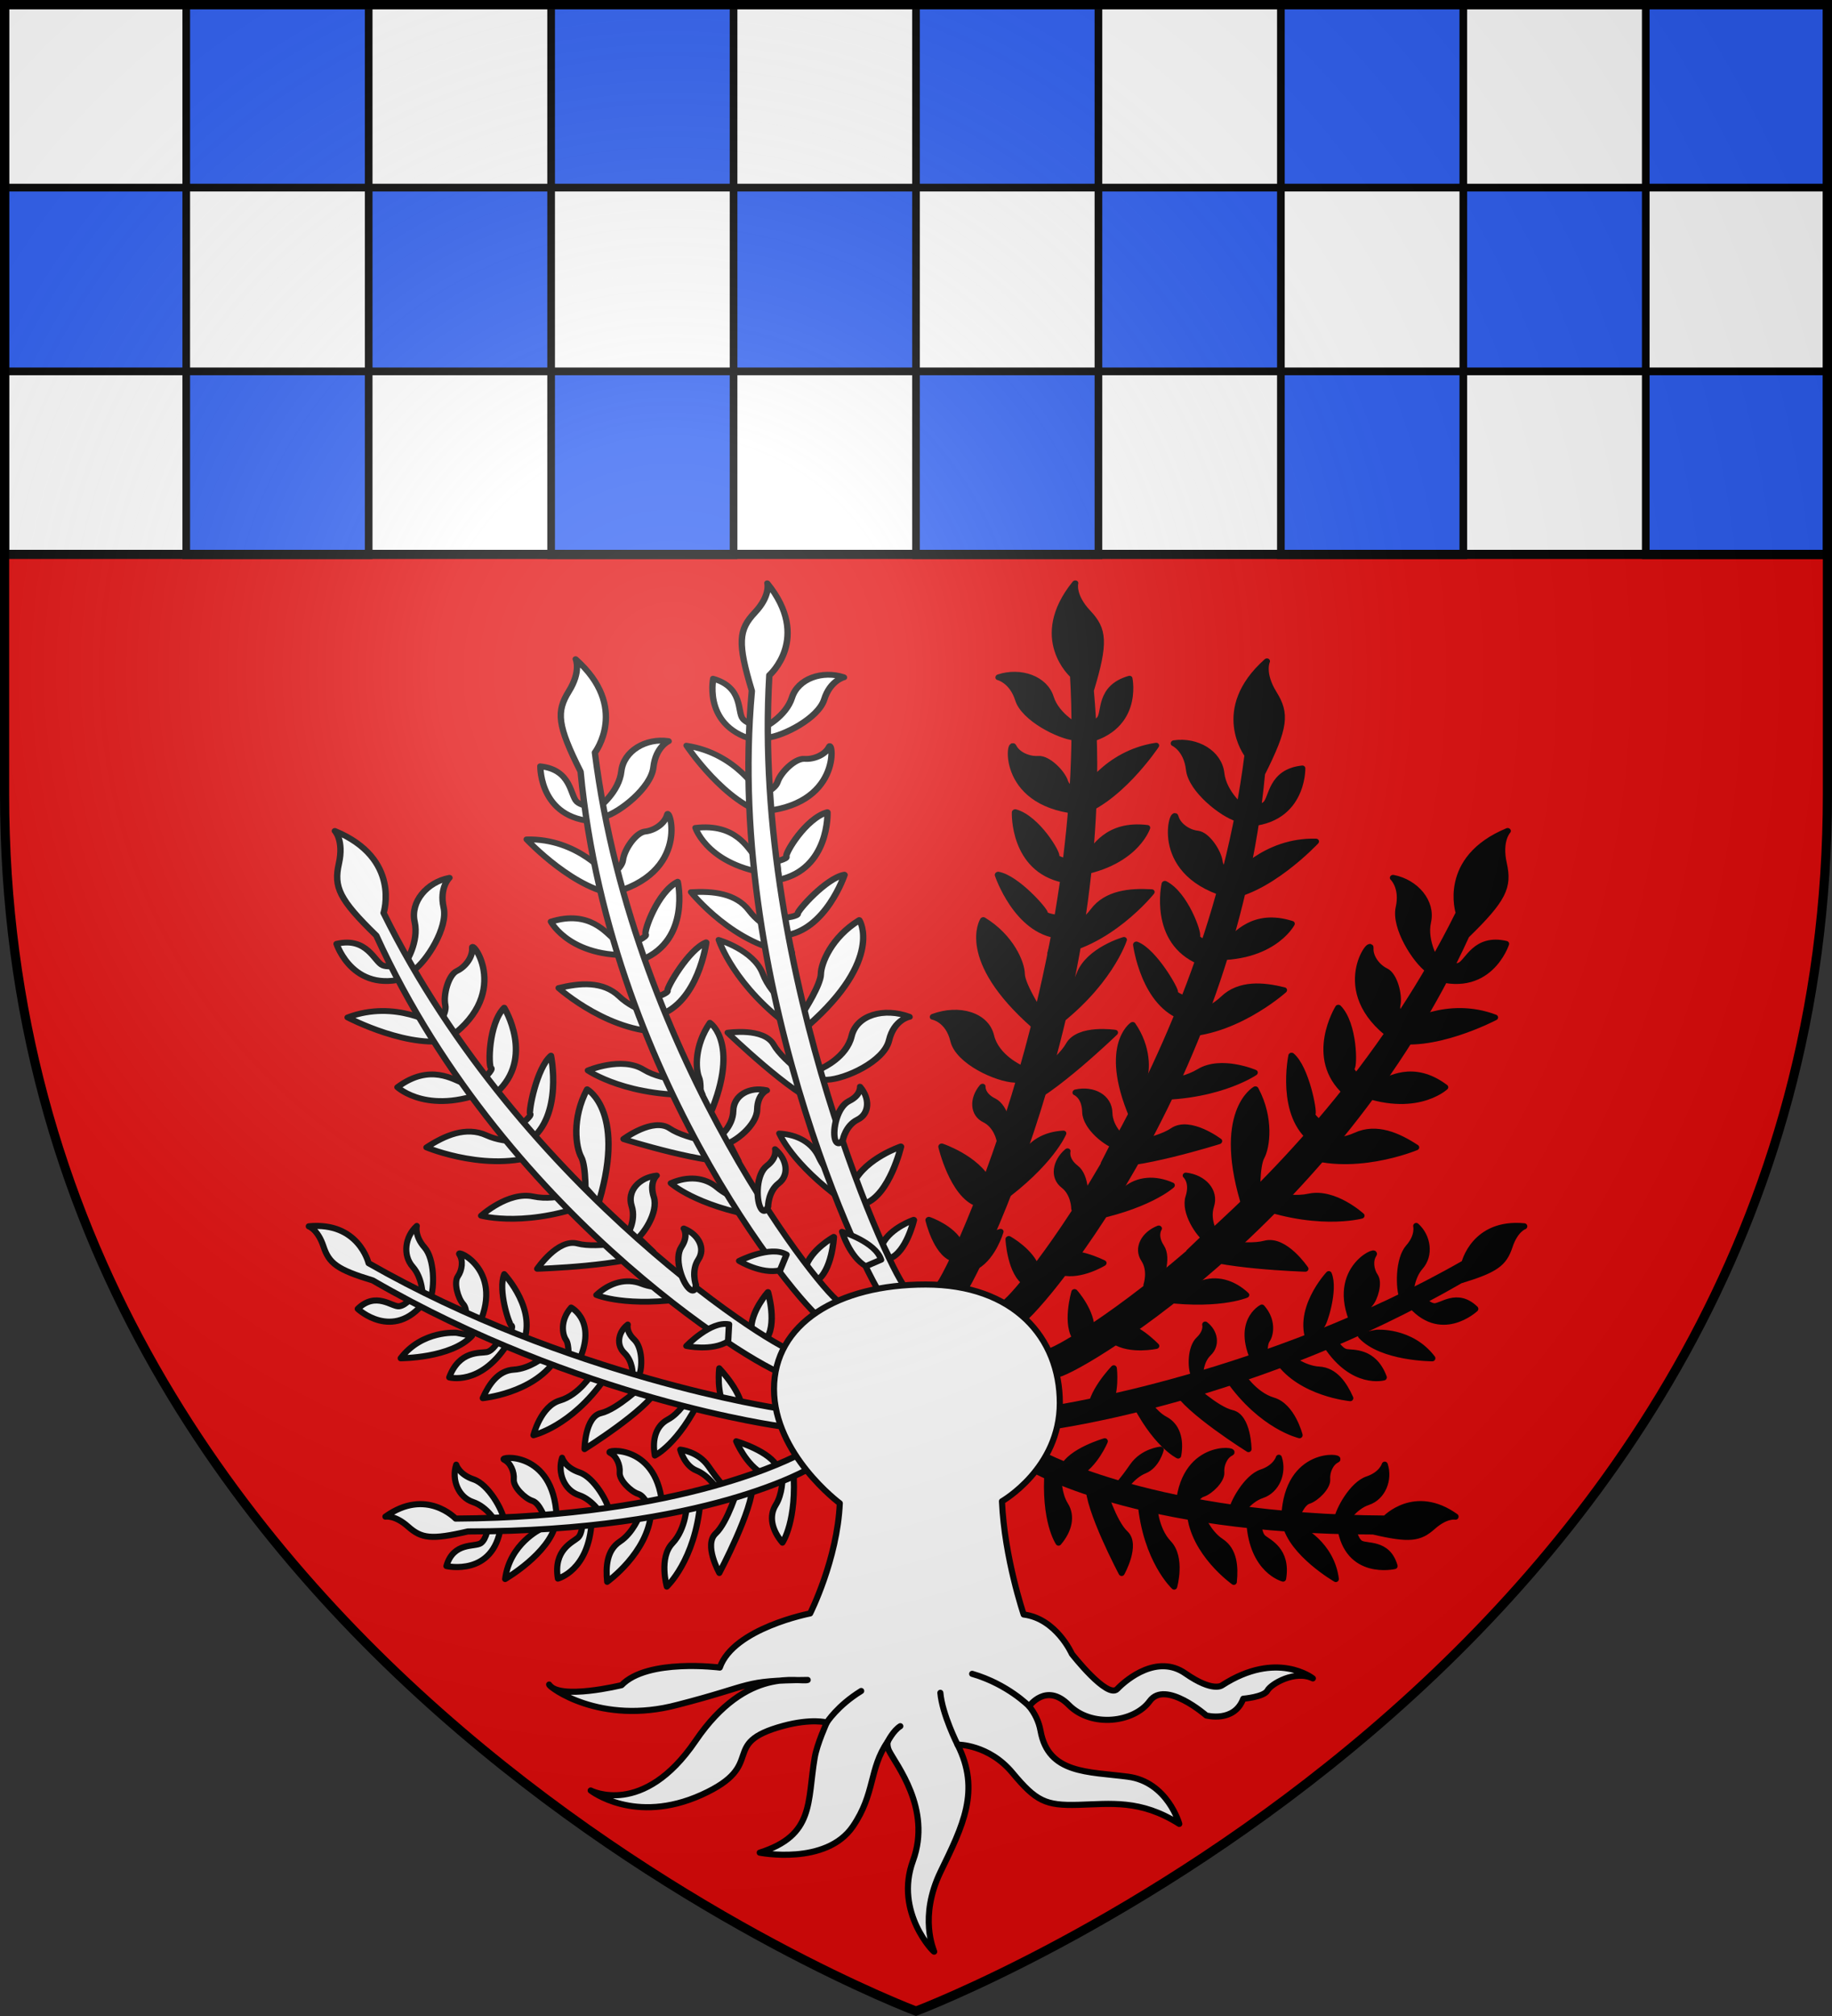
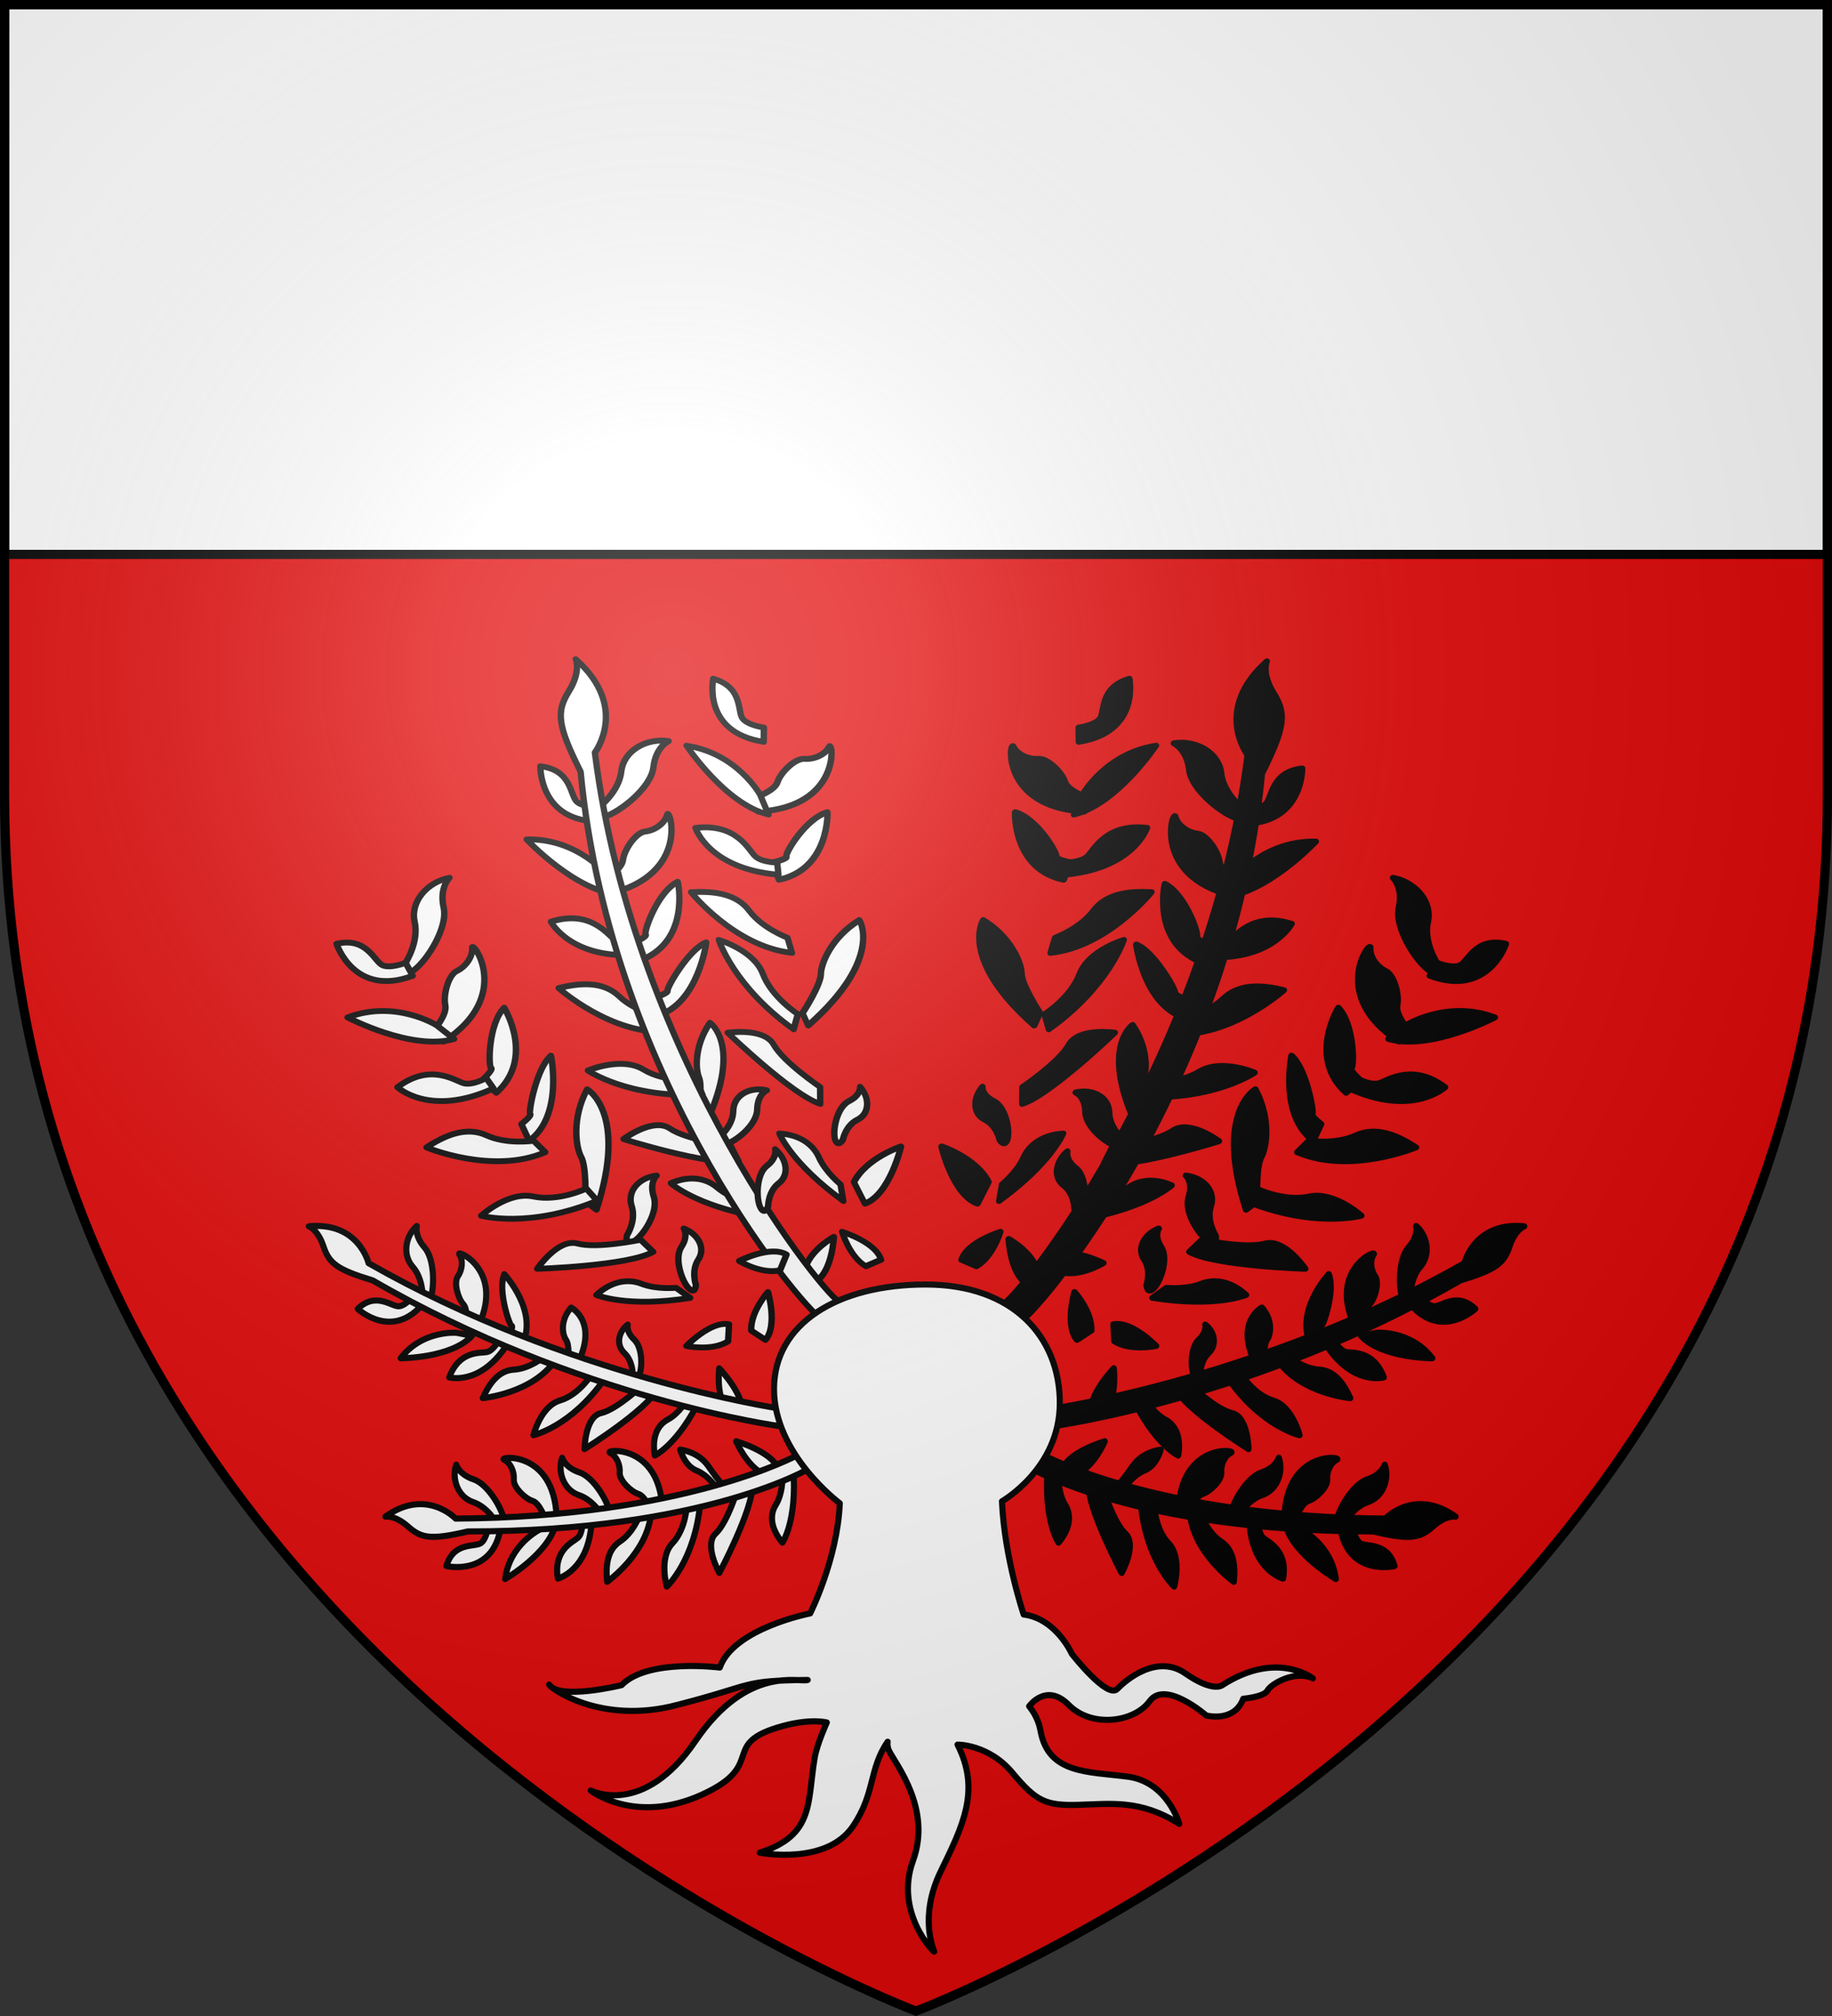
<svg xmlns="http://www.w3.org/2000/svg" xmlns:xlink="http://www.w3.org/1999/xlink" width="600" height="660" viewBox="-300 -300 600 660">
  <rect x="-300" y="-300" width="600" height="660" fill="#333333" stroke="none" />
  <radialGradient id="h" cx="-80" cy="-80" r="405" gradientTransform="matrix(1 0 0 1 0 -.05)" gradientUnits="userSpaceOnUse">
    <stop offset="0" stop-color="#fff" stop-opacity=".31" />
    <stop offset=".19" stop-color="#fff" stop-opacity=".25" />
    <stop offset=".6" stop-color="#6b6b6b" stop-opacity=".125" />
    <stop offset="1" stop-opacity=".125" />
  </radialGradient>
  <path fill="#e20909" d="M-298.5-298.5h597v258.543C298.5 246.291 0 358.5 0 358.5S-298.5 246.291-298.5-39.957z" />
  <g stroke="#000" stroke-linecap="round" stroke-linejoin="round" stroke-width="1.428">
    <g fill="#fff" stroke="#000" stroke-linecap="round" stroke-linejoin="round" transform="matrix(1.4 0 0 1.402 -765.764 59.34)">
      <g id="a" stroke-width="1.428">
        <path d="M473.624 97.683s-2.073-3.719-5.505-4.863-5.077-5.22-3.933-8.723c0 0 .643 2.288 4.076 3.432s6.792 7.079 7.15 9.653c.357 2.574-1.788.5-1.788.5M485.089 96.683c-.253-.102-1.315-3.59-3.084-4.146-1.77-.557-4.5-3.236-4.348-5.006.151-1.77-.759-3.893-2.276-4.6-1.516-.709 11.579-2.377 12.287 13.246zM448.85 99.3s-2.074-3.718-5.506-4.862-5.077-5.22-3.933-8.723c0 0 .644 2.288 4.076 3.432s6.793 7.079 7.15 9.653-1.787.5-1.787.5" />
        <path d="M446.92 100.015s-.358 3.004-1.717 4.005-6.435-.358-8.08 5.362c0 0 11.012 2.574 12.728-9.224zM460.314 98.3c-.252-.1-1.314-3.59-3.084-4.145-1.77-.557-4.5-3.236-4.348-5.006s-.758-3.893-2.275-4.6c-1.517-.709 11.578-2.377 12.286 13.246zM459.202 100.727s-7.28 3.438-8.342 11.68c0 0 10.263-5.916 11.83-12.893zM468.91 99.16s.1 2.63-1.062 3.64c-1.163 1.012-5.764 2.832-4.652 9.506 0 0 7.23-1.82 7.888-13.247zM482.308 97.593s-1.517 4.044-4.6 6.067c-3.085 2.022-3.338 5.865-2.984 9.404 0 0 9.505-6.724 10.264-16.078zM493.38 94.964s-.15 5.713-3.387 9.1c-3.236 3.388-1.314 10.112-1.314 10.112s6.623-6.117 7.837-19.668zM505.313 91.172s-2.376 7.988-5.208 10.617.86 9.202.86 9.202 7.988-15.016 7.736-20.578zM500.475 91.364s-2.002-3.147-4.862-4.29c-2.86-1.145-3.79-4.863-3.79-4.863s4.147.358 6.578 3.861 3.718 4.791 3.718 4.791zM511.28 87.936c-4.096-2.174-6.371-7.685-6.371-7.685s8.09 2.325 9.808 6.269zM515.728 88.896s.051 3.64-1.567 6.22c-1.618 2.578-.96 5.814 1.567 8.797 0 0 3.49-5.056 2.528-17.241z" />
        <path d="M522.25 86.47s-24.492 14.833-80.121 14.833c-8.53 1.99-10.836 1.649-13.97-1.132-3.136-2.78-5.31-2.326-5.31-2.326 9.556-6.825 16.42.454 16.42.454 53.627-.286 80.083-14.872 80.083-14.872" />
      </g>
      <g id="c" stroke-width="1.428">
        <path d="M480.694 64.521s.053-2.975-1.934-4.867-1.478-4.933.791-6.653c0 0-.485 1.61 1.501 3.501 1.986 1.892 1.94 6.658 1.13 8.34-.808 1.684-1.488-.321-1.488-.321M431.57 46.459s.063-4.257-2.337-6.964-1.787-7.059.956-9.52c0 0-.587 2.303 1.813 5.01s2.343 9.526 1.366 11.934-1.798-.46-1.798-.46" />
        <path d="M429.54 46.113s-1.81 2.422-3.488 2.61-5.394-3.528-9.679.604c0 0 8.25 7.735 15.635-1.625zM441.664 53.37c-.168-.213.657-3.765-.598-5.132s-2.279-5.052-1.263-6.509 1.29-3.75.33-5.122 11.216 3.731 4.017 17.615zM439.487 54.916s-8.024-.663-13.064 5.944c0 0 11.846.009 16.692-5.25zM451.673 55.894s1.222-2.474.673-2.667c-.55-.193-3.231-8.346-1.698-12.003 0 0 8.17 8.691 4.114 16.625zM449.298 56.796s-1.227 2.328-2.74 2.622c-1.512.294-6.407-.43-8.78 5.906 0 0 7.171 2.039 13.454-7.528zM465.609 61.649c.07-.426.324-3.9-.51-5.082-.836-1.183-1.473-4.528 1.2-7.54 0 0 6.682 3.392 1.142 13.796zM459.922 60.565s-3.336 2.745-7.018 2.954-5.823 3.411-7.286 6.653c0 0 11.594-1.07 16.928-8.792zM471.16 64.54s-2.989 4.871-7.485 6.187-6.194 8.1-6.194 8.1 8.794-1.986 16.62-13.114zM483.103 67.079s-6.053 5.73-9.82 6.59c-3.766.862-3.856 8.4-3.856 8.4s14.427-9.01 16.989-13.953zM502.615 73.051c-2.46-3.93-1.675-9.84-1.675-9.84s5.843 6.058 5.36 10.333zM493.388 70.565s-1.776 3.178-4.466 4.602-3.74 4.555-3.042 8.402c0 0 5.55-2.634 10.81-13.667z" />
        <path d="M515.424 76.766s-47.362-6.264-95.538-34.079c-8.382-2.54-10.209-3.99-11.533-7.965-1.325-3.976-3.435-4.669-3.435-4.669 11.688-1.133 13.992 8.603 13.992 8.603 46.586 26.566 95.81 33.883 95.81 33.883" />
      </g>
      <g id="d" stroke-width="1.027">
        <path d="M479.447 97.741s-.363-2.163-.851-2.122c-.489.04-6.473-4.908-7.204-8.016 0 0 10.17 3.548 11.236 10.53zM504.909 92.884s-1.442-2.603-4.108-3.248-3.747-3.533-2.642-6.158c0 0 .384 1.637 3.05 2.282s5.009 4.796 5.15 6.658c.14 1.862-1.45.466-1.45.466M445.555 99.628s-2.074-3.718-5.506-4.862-5.077-5.22-3.933-8.723c0 0 .644 2.288 4.076 3.432s6.793 7.079 7.15 9.653-1.787.5-1.787.5" transform="matrix(.729 1.148 -1.262 .663 228.491 -609.04)" />
        <path d="M445.555 99.628s-.276 2.573-1.449 3.416-5.615-.383-6.981 4.507c0 0 9.631 2.34 10.988-7.765zM458.234 101.636c-.24-.1-1.373-3.235-3.047-3.8s-4.331-3.05-4.261-4.613-.866-3.482-2.31-4.17c-1.445-.69 10.709-1.637 12.004 12.24z" transform="matrix(.729 1.148 -1.262 .663 228.491 -609.04)" />
        <path d="M457.584 100.82s-7.28 3.438-8.342 11.679c0 0 10.264-5.916 11.831-12.893zM469.624 99.359s-.711-2.613-1.163-2.348c-.451.265-6.918-3.465-8.138-7.129 0 0 10.156.11 12.354 8.591z" transform="matrix(.729 1.148 -1.262 .663 228.491 -609.04)" />
        <path d="M469.6 98.578s.1 2.629-1.062 3.64-5.764 2.832-4.652 9.505c0 0 7.23-1.82 7.888-13.246zM496.352 95.682c-.556-.387-5.194-3.238-7.076-3.35-1.881-.11-6.638-2.034-9.854-6.794 0 0 6.804-3.68 19.128 9.319zM482.981 97.516s-1.517 4.045-4.6 6.067c-3.085 2.023-3.338 5.865-2.984 9.404 0 0 9.505-6.724 10.264-16.078z" transform="matrix(.729 1.148 -1.262 .663 228.491 -609.04)" />
        <path d="M494.506 94.398s-.196 5.045-3.048 8.07c-2.852 3.027-1.255 8.94-1.255 8.94s5.829-5.472 7.034-17.446zM506.67 91.366s-2.08 6.828-4.485 9.099c-2.403 2.27.619 7.825.619 7.825s6.866-12.875 6.716-17.607zM529.395 83.99c-2.973-1.568-4.529-5.725-4.529-5.725s5.916 1.595 7.097 4.568zM516.835 90.676s-1.244 2.847-3.365 4.434c-2.12 1.586-2.767 4.277-1.924 7.258 0 0 4.394-3.028 7.967-12.766z" transform="matrix(.729 1.148 -1.262 .663 228.491 -609.04)" />
-         <path d="M538.832 83.047c-.217 1.72-45.05 25.394-99.778 18.256-8.529 1.99-10.836 1.649-13.97-1.132s-5.31-2.326-5.31-2.326c9.557-6.825 16.42.454 16.42.454 53.97 5.453 100.008-17 99.915-18.561" transform="matrix(.729 1.148 -1.262 .663 228.491 -609.04)" />
        <path d="M529.179 88.151c.27 3.136-2.63 6.207-2.63 6.207s-1.926-5.587.108-7.84zM517.996 87.661s-2.562-.562-3.686-2.589c-1.124-2.026-3.857-2.226-5.899-.702 0 0 1.5-.073 2.625 1.953s5.22 2.959 6.864 2.633c1.644-.325.096-1.295.096-1.295" transform="matrix(.729 1.148 -1.262 .663 228.491 -609.04)" />
      </g>
      <g id="e" stroke-width="1.027">
        <path d="M479.447 97.741s-.363-2.163-.851-2.122c-.489.04-6.473-4.908-7.204-8.016 0 0 10.17 3.548 11.236 10.53zM504.909 92.884s-1.442-2.603-4.108-3.248-3.747-3.533-2.642-6.158c0 0 .384 1.637 3.05 2.282s5.009 4.796 5.15 6.658c.14 1.862-1.45.466-1.45.466M445.555 99.628s-2.074-3.718-5.506-4.862-5.077-5.22-3.933-8.723c0 0 .644 2.288 4.076 3.432s6.793 7.079 7.15 9.653-1.787.5-1.787.5" transform="matrix(.312 1.323 -1.41 .212 474.363 -678.476)" />
        <path d="M445.555 99.628s-.276 2.573-1.449 3.416-5.615-.383-6.981 4.507c0 0 9.631 2.34 10.988-7.765zM458.234 101.636c-.24-.1-1.373-3.235-3.047-3.8s-4.331-3.05-4.261-4.613-.866-3.482-2.31-4.17c-1.445-.69 10.709-1.637 12.004 12.24z" transform="matrix(.312 1.323 -1.41 .212 474.363 -678.476)" />
        <path d="M457.584 100.82s-7.28 3.438-8.342 11.679c0 0 10.264-5.916 11.831-12.893zM469.624 99.359s-.711-2.613-1.163-2.348c-.451.265-6.918-3.465-8.138-7.129 0 0 10.156.11 12.354 8.591z" transform="matrix(.312 1.323 -1.41 .212 474.363 -678.476)" />
        <path d="M469.6 98.578s.1 2.629-1.062 3.64-5.764 2.832-4.652 9.505c0 0 7.23-1.82 7.888-13.246zM500.354 95.328c-.509-.219-4.675-1.728-6.156-1.47s-5.553-.457-9-3.818c0 0 4.534-4.33 16.693 4.192zM482.981 97.516s-1.517 4.045-4.6 6.067c-3.085 2.023-3.338 5.865-2.984 9.404 0 0 9.505-6.724 10.264-16.078z" transform="matrix(.312 1.323 -1.41 .212 474.363 -678.476)" />
        <path d="M494.506 94.398s-.196 5.045-3.048 8.07c-2.852 3.027-1.255 8.94-1.255 8.94s5.829-5.472 7.034-17.446zM506.67 91.366s-2.08 6.828-4.485 9.099c-2.403 2.27.619 7.825.619 7.825s6.866-12.875 6.716-17.607zM529.395 83.99c-2.973-1.568-4.529-5.725-4.529-5.725s5.916 1.595 7.097 4.568zM516.835 90.676s-1.244 2.847-3.365 4.434c-2.12 1.586-2.767 4.277-1.924 7.258 0 0 4.394-3.028 7.967-12.766z" transform="matrix(.312 1.323 -1.41 .212 474.363 -678.476)" />
        <path d="M538.832 83.047c-.217 1.72-45.05 25.394-99.778 18.256-8.529 1.99-10.836 1.649-13.97-1.132s-5.31-2.326-5.31-2.326c9.557-6.825 16.42.454 16.42.454 53.97 5.453 100.008-17 99.915-18.561" transform="matrix(.312 1.323 -1.41 .212 474.363 -678.476)" />
        <path d="M529.179 88.151c.27 3.136-2.63 6.207-2.63 6.207s-1.926-5.587.108-7.84zM517.996 87.661s-2.562-.562-3.686-2.589c-1.124-2.026-3.857-2.226-5.899-.702 0 0 1.5-.073 2.625 1.953s5.22 2.959 6.864 2.633c1.644-.325.096-1.295.096-1.295" transform="matrix(.312 1.323 -1.41 .212 474.363 -678.476)" />
      </g>
      <g id="f" stroke-width="1.046">
-         <path d="M537.146 84.469c-2.946-1.477-4.481-5.374-4.481-5.374s5.866 1.51 7.03 4.296zM479.447 97.741s-.363-2.163-.851-2.122c-.489.04-6.473-4.908-7.204-8.016 0 0 10.17 3.548 11.236 10.53zM506.067 92.902s-2.067-4.097-5.865-5.096-5.353-5.548-3.794-9.698c0 0 .556 2.58 4.355 3.579 3.798.998 7.154 7.533 7.365 10.47.21 2.937-2.061.745-2.061.745M445.555 99.628s-2.074-3.718-5.506-4.862-5.077-5.22-3.933-8.723c0 0 .644 2.288 4.076 3.432s6.793 7.079 7.15 9.653-1.787.5-1.787.5" transform="matrix(.067 1.309 -1.425 -.045 623.514 -665.17)" />
        <path d="M445.555 99.628s-.276 2.573-1.449 3.416-5.615-.383-6.981 4.507c0 0 9.631 2.34 10.988-7.765zM458.234 101.636c-.24-.1-1.373-3.235-3.047-3.8s-4.331-3.05-4.261-4.613-.866-3.482-2.31-4.17c-1.445-.69 10.709-1.637 12.004 12.24z" transform="matrix(.067 1.309 -1.425 -.045 623.514 -665.17)" />
        <path d="M457.584 100.82s-7.28 3.438-8.342 11.679c0 0 10.264-5.916 11.831-12.893zM469.624 99.359s-.711-2.613-1.163-2.348c-.451.265-6.918-3.465-8.138-7.129 0 0 10.156.11 12.354 8.591z" transform="matrix(.067 1.309 -1.425 -.045 623.514 -665.17)" />
        <path d="M469.6 98.578s.1 2.629-1.062 3.64-5.764 2.832-4.652 9.505c0 0 7.23-1.82 7.888-13.246zM496.352 95.682c-.556-.387-5.194-3.238-7.076-3.35-1.881-.11-6.638-2.034-9.854-6.794 0 0 6.804-3.68 19.128 9.319zM482.981 97.516s-1.517 4.045-4.6 6.067c-3.085 2.023-3.338 5.865-2.984 9.404 0 0 9.505-6.724 10.264-16.078zM496.574 96.448s-2.805 4.147-7 5.432-5.807 6.95-5.807 6.95 8.203-2.028 15.544-11.546zM509.47 93.406s-4.213 5.807-7.292 7.278-1.88 7.463-1.88 7.463 10.826-10.16 12.184-14.613zM526.277 88.644c-4.369-2.21-6.647-8.044-6.647-8.044s8.697 2.256 10.426 6.43zM526.746 90.875s-2.083 2.354-4.648 3.302c-2.565.947-4.014 3.306-4.083 6.318 0 0 5.237-1.72 11.69-9.945z" transform="matrix(.067 1.309 -1.425 -.045 623.514 -665.17)" />
-         <path d="M547.612 84.214c-.217 1.72-53.83 24.227-108.558 17.089-8.529 1.99-10.836 1.649-13.97-1.132s-5.31-2.326-5.31-2.326c9.557-6.825 16.42.454 16.42.454 53.97 5.453 108.788-15.833 108.695-17.394" transform="matrix(.067 1.309 -1.425 -.045 623.514 -665.17)" />
        <path d="M541.235 87.397c-1.627 2.623-6.015 3.601-6.015 3.601s1.62-5.4 4.758-6.164zM518.776 90.111s-2.562-.563-3.687-2.59c-1.124-2.026-3.857-2.226-5.898-.701 0 0 1.5-.073 2.625 1.953s5.22 2.959 6.863 2.633c1.644-.325.097-1.295.097-1.295" transform="matrix(.067 1.309 -1.425 -.045 623.514 -665.17)" />
      </g>
    </g>
    <g transform="matrix(1.4 0 0 1.402 -765.764 59.34)">
      <use xlink:href="#a" width="100%" height="100%" transform="matrix(-1 0 0 1 1096.046 0)" />
      <use xlink:href="#c" width="100%" height="100%" transform="matrix(-1 0 0 1 1094.185 0)" />
      <use xlink:href="#d" width="100%" height="100%" transform="matrix(-1 0 0 1 1096.41 0)" />
      <use xlink:href="#e" width="100%" height="100%" transform="matrix(-1 0 0 1 1096.41 .5)" />
      <use xlink:href="#f" width="100%" height="100%" transform="matrix(-1 0 0 1 1096.41 0)" />
    </g>
    <path fill="#fff" d="M583.438 129.9s8.292 10.618 10.618 8.191 9.454-8.14 15.926-3.64 8.595 2.78 8.595 2.78c12.843-8.291 21.236-1.617 21.236-1.617-4.146-2.022-9.809 1.314-10.618 2.831s-5.663 1.922-5.663 1.922c-2.123 5.662-8.652 3.909-8.652 3.909s-9.582-8.366-13.228-3.36c-3.647 5.004-13.613 6.276-18.922.917s-9.286.29-9.286.29c1.28 1.592 2.26 3.487 2.663 5.726 1.82 10.113 11.123 9.506 20.426 10.72 9.303 1.213 12.033 11.021 12.033 11.021-9.1-5.764-16.078-4.651-23.662-4.449s-9.808-.809-15.37-7.483-12.842-6.573-12.842-6.573c5.46 10.72 1.213 19.01-3.944 29.629s-1.618 18.302-1.517 18.707-9.404-9.101-4.955-21.235c4.45-12.135-4.044-22.5-5.612-25.685-.327-.664-.435-1.486-.32-2.091-4.394 6.338-2.867 12.046-8.122 19.75-6.292 9.224-21.808 6.15-21.808 6.15 12.87-4.077 11.083-11.799 12.87-22.238.538-3.14 2.825-8.16 2.825-8.16s-3.59-.985-10.19.795c-15.373 4.147-3.432 9.01-19.09 16.088-15.66 7.079-25.956-1.001-25.956-1.001s12.249 6.428 24.525-11.583c12.186-17.879 24.391-13.536 26.242-14.23-15.66.143-12.227 1.144-30.389 5.792-18.162 4.876-30.103-4.12-30.103-4.719 2.36 3.718 16.947.143 16.947.143 6.077-6.292 22.98-4.111 22.98-4.111 3.236-9.202 21.135-12.64 21.135-12.64s6.366-12.565 6.938-25.722c0 0-15.393-11.395-15.393-26.661s14.864-24.425 35.493-24.425 31.37 12.414 31.37 27.68-13.534 22.944-13.534 22.944c.572 13.157 5.08 26.437 5.08 26.437 7.634.96 11.274 9.202 11.274 9.202" transform="matrix(1.4 0 0 1.402 -765.764 59.34)" />
-     <path fill="none" d="M540.343 150.41s1.318-2.63 2.962-3.632M526.109 145.913s2.467-3.925 8.044-7.357M556.692 151.085s-3.591-7.095-4.02-12.1M573.444 142.123s-4.97-5.14-13.336-7.572" transform="matrix(1.4 0 0 1.402 -765.764 59.34)" />
  </g>
  <g stroke="#000" stroke-width="2">
    <path fill="#fff" stroke="none" d="M-298.5-298.5h597v180h-597z" />
    <g stroke-width=".042" transform="matrix(59.751 0 0 60.164 -298.754 -298.746)">
-       <path id="g" fill="#2b5df2" stroke-width=".042" d="M1 0h1v1H1zm2 0h1v1H3zm2 0h1v1H5zm2 0h1v1H7zm2 0h1v1H9z" />
      <use xlink:href="#g" width="100%" height="100%" x="-1" y="1" />
      <use xlink:href="#g" width="100%" height="100%" y="2" />
    </g>
    <path fill="none" stroke-width="3" d="M-298.5-298.5h597v180h-597z" />
  </g>
  <path fill="url(#h)" d="M-298.5-298.5h597V-40C298.5 246.2 0 358.39 0 358.39S-298.5 246.2-298.5-40z" transform="matrix(1 0 0 1 0 .05)" />
  <path fill="none" stroke="#000" stroke-width="3" d="M-298.5-298.5h597v258.503C298.5 246.206 0 358.398 0 358.398S-298.5 246.206-298.5-39.997z" />
</svg>